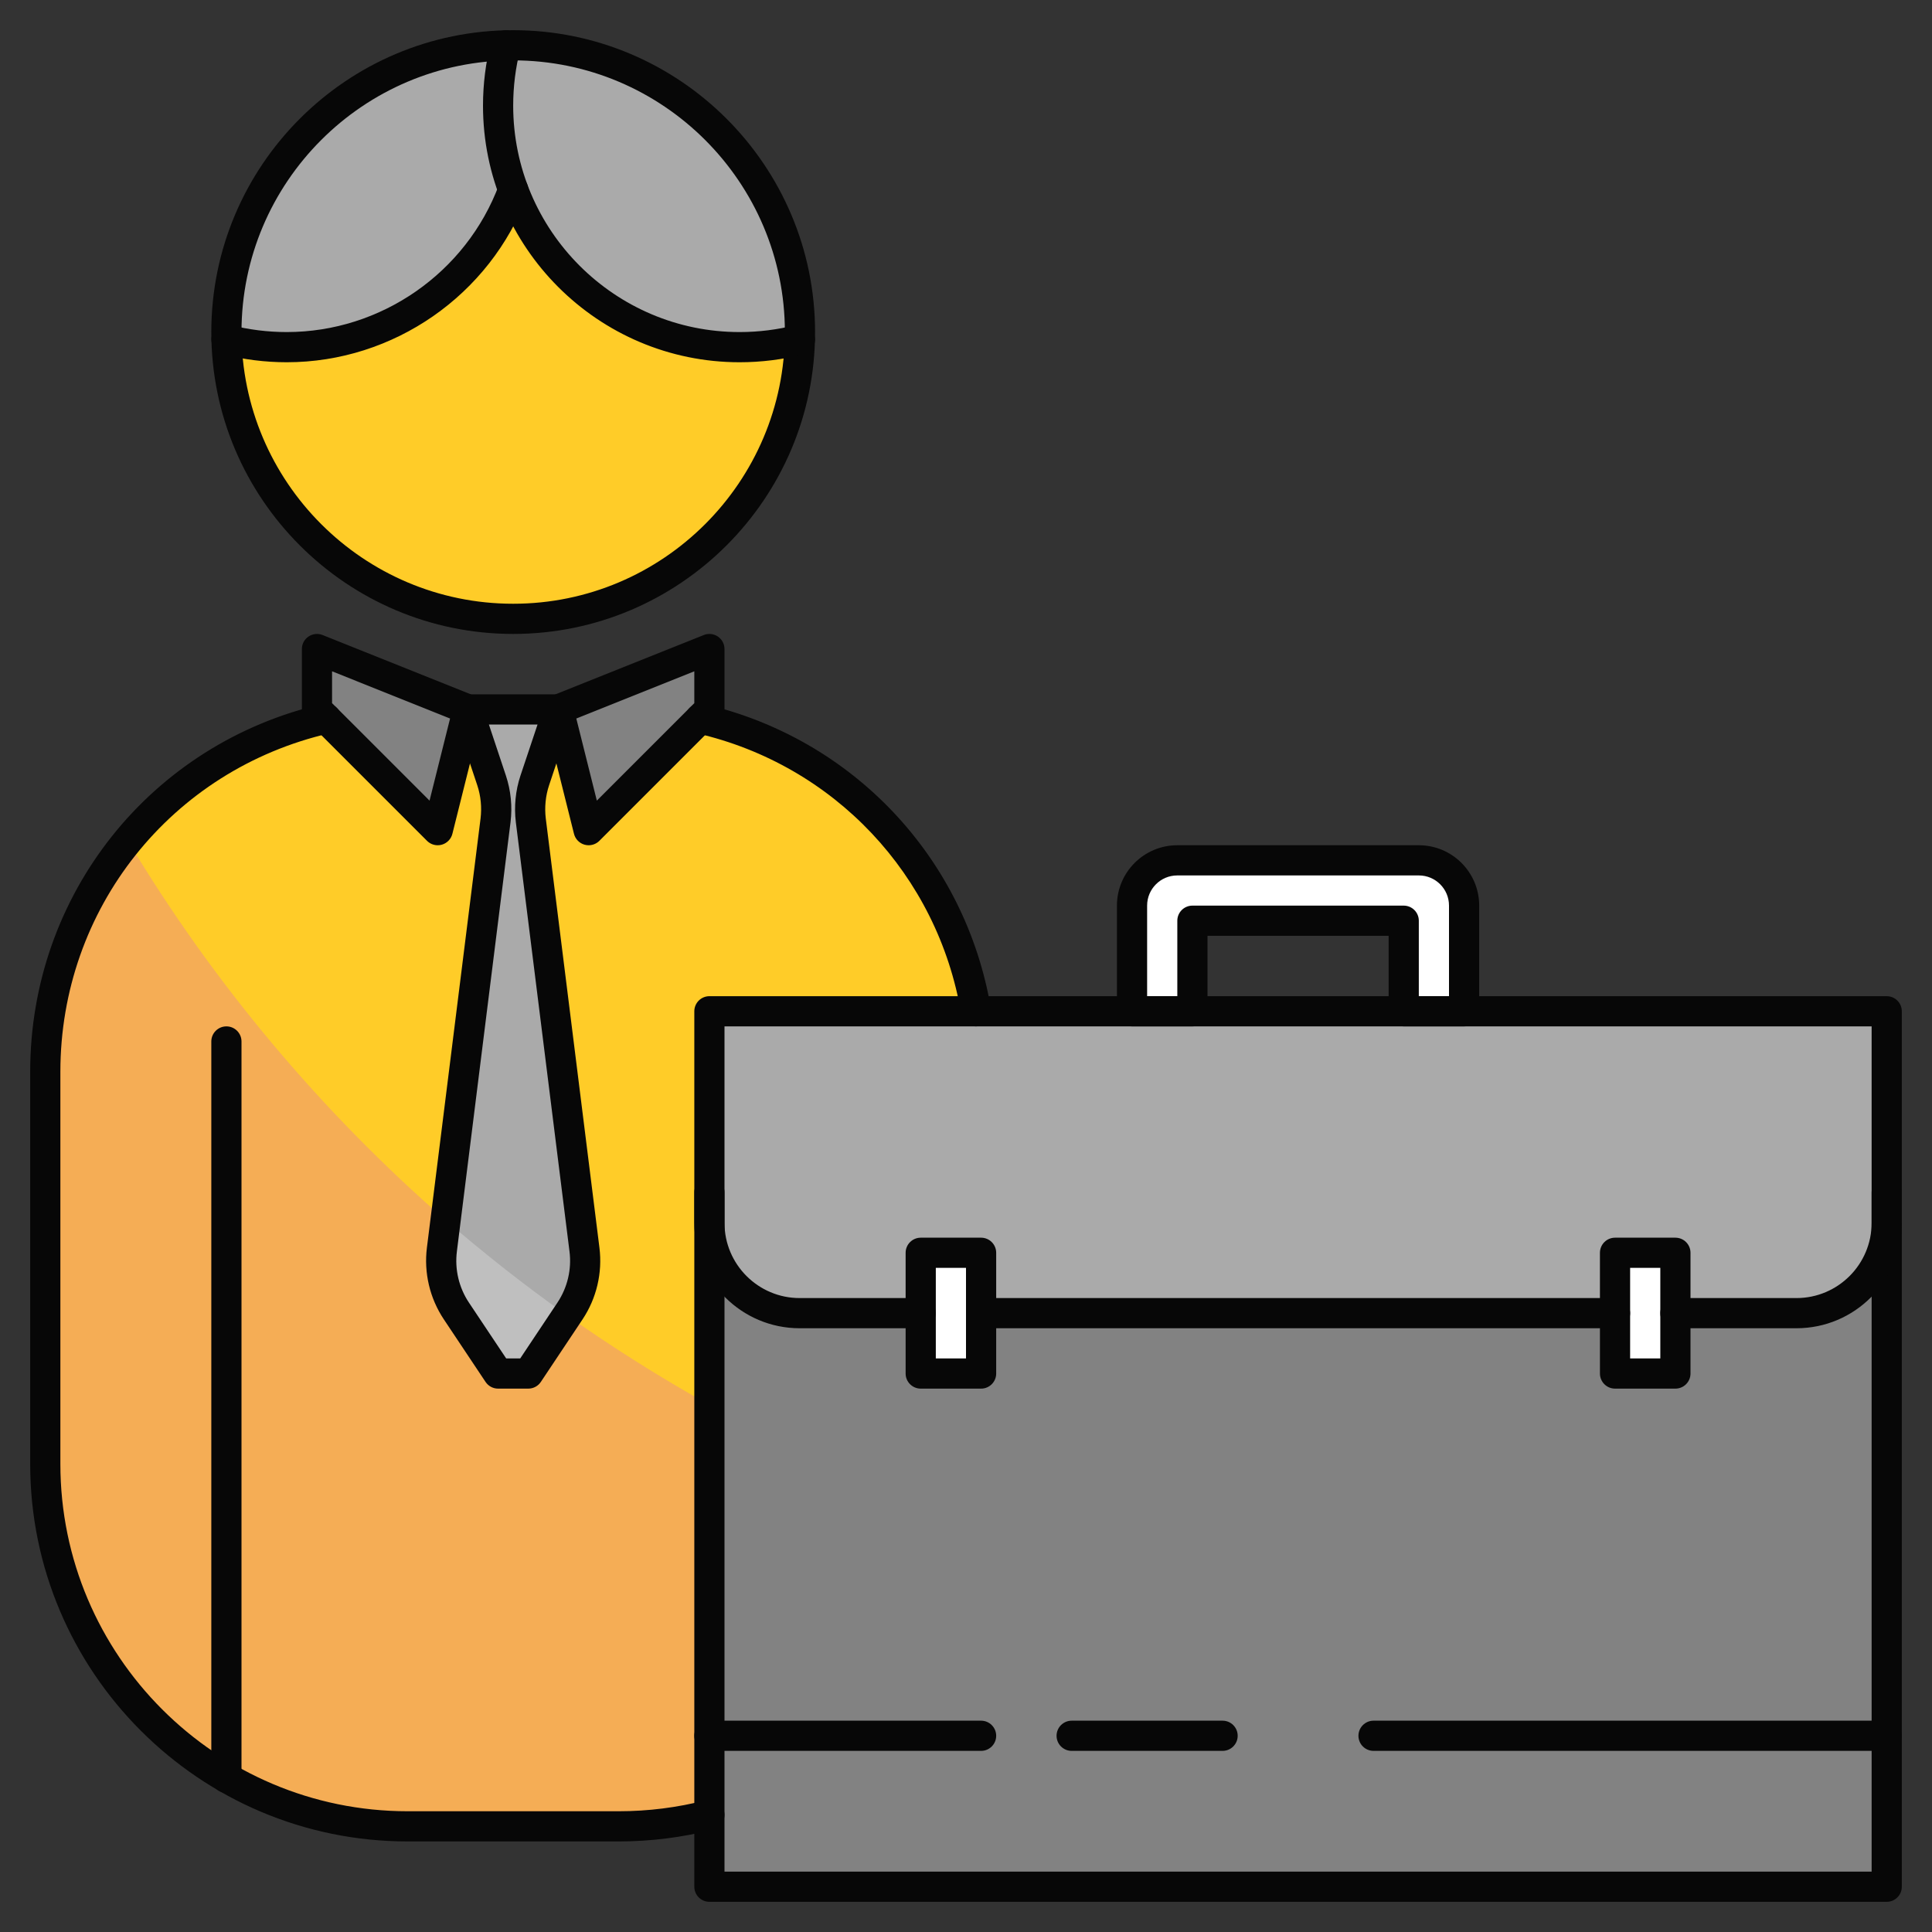
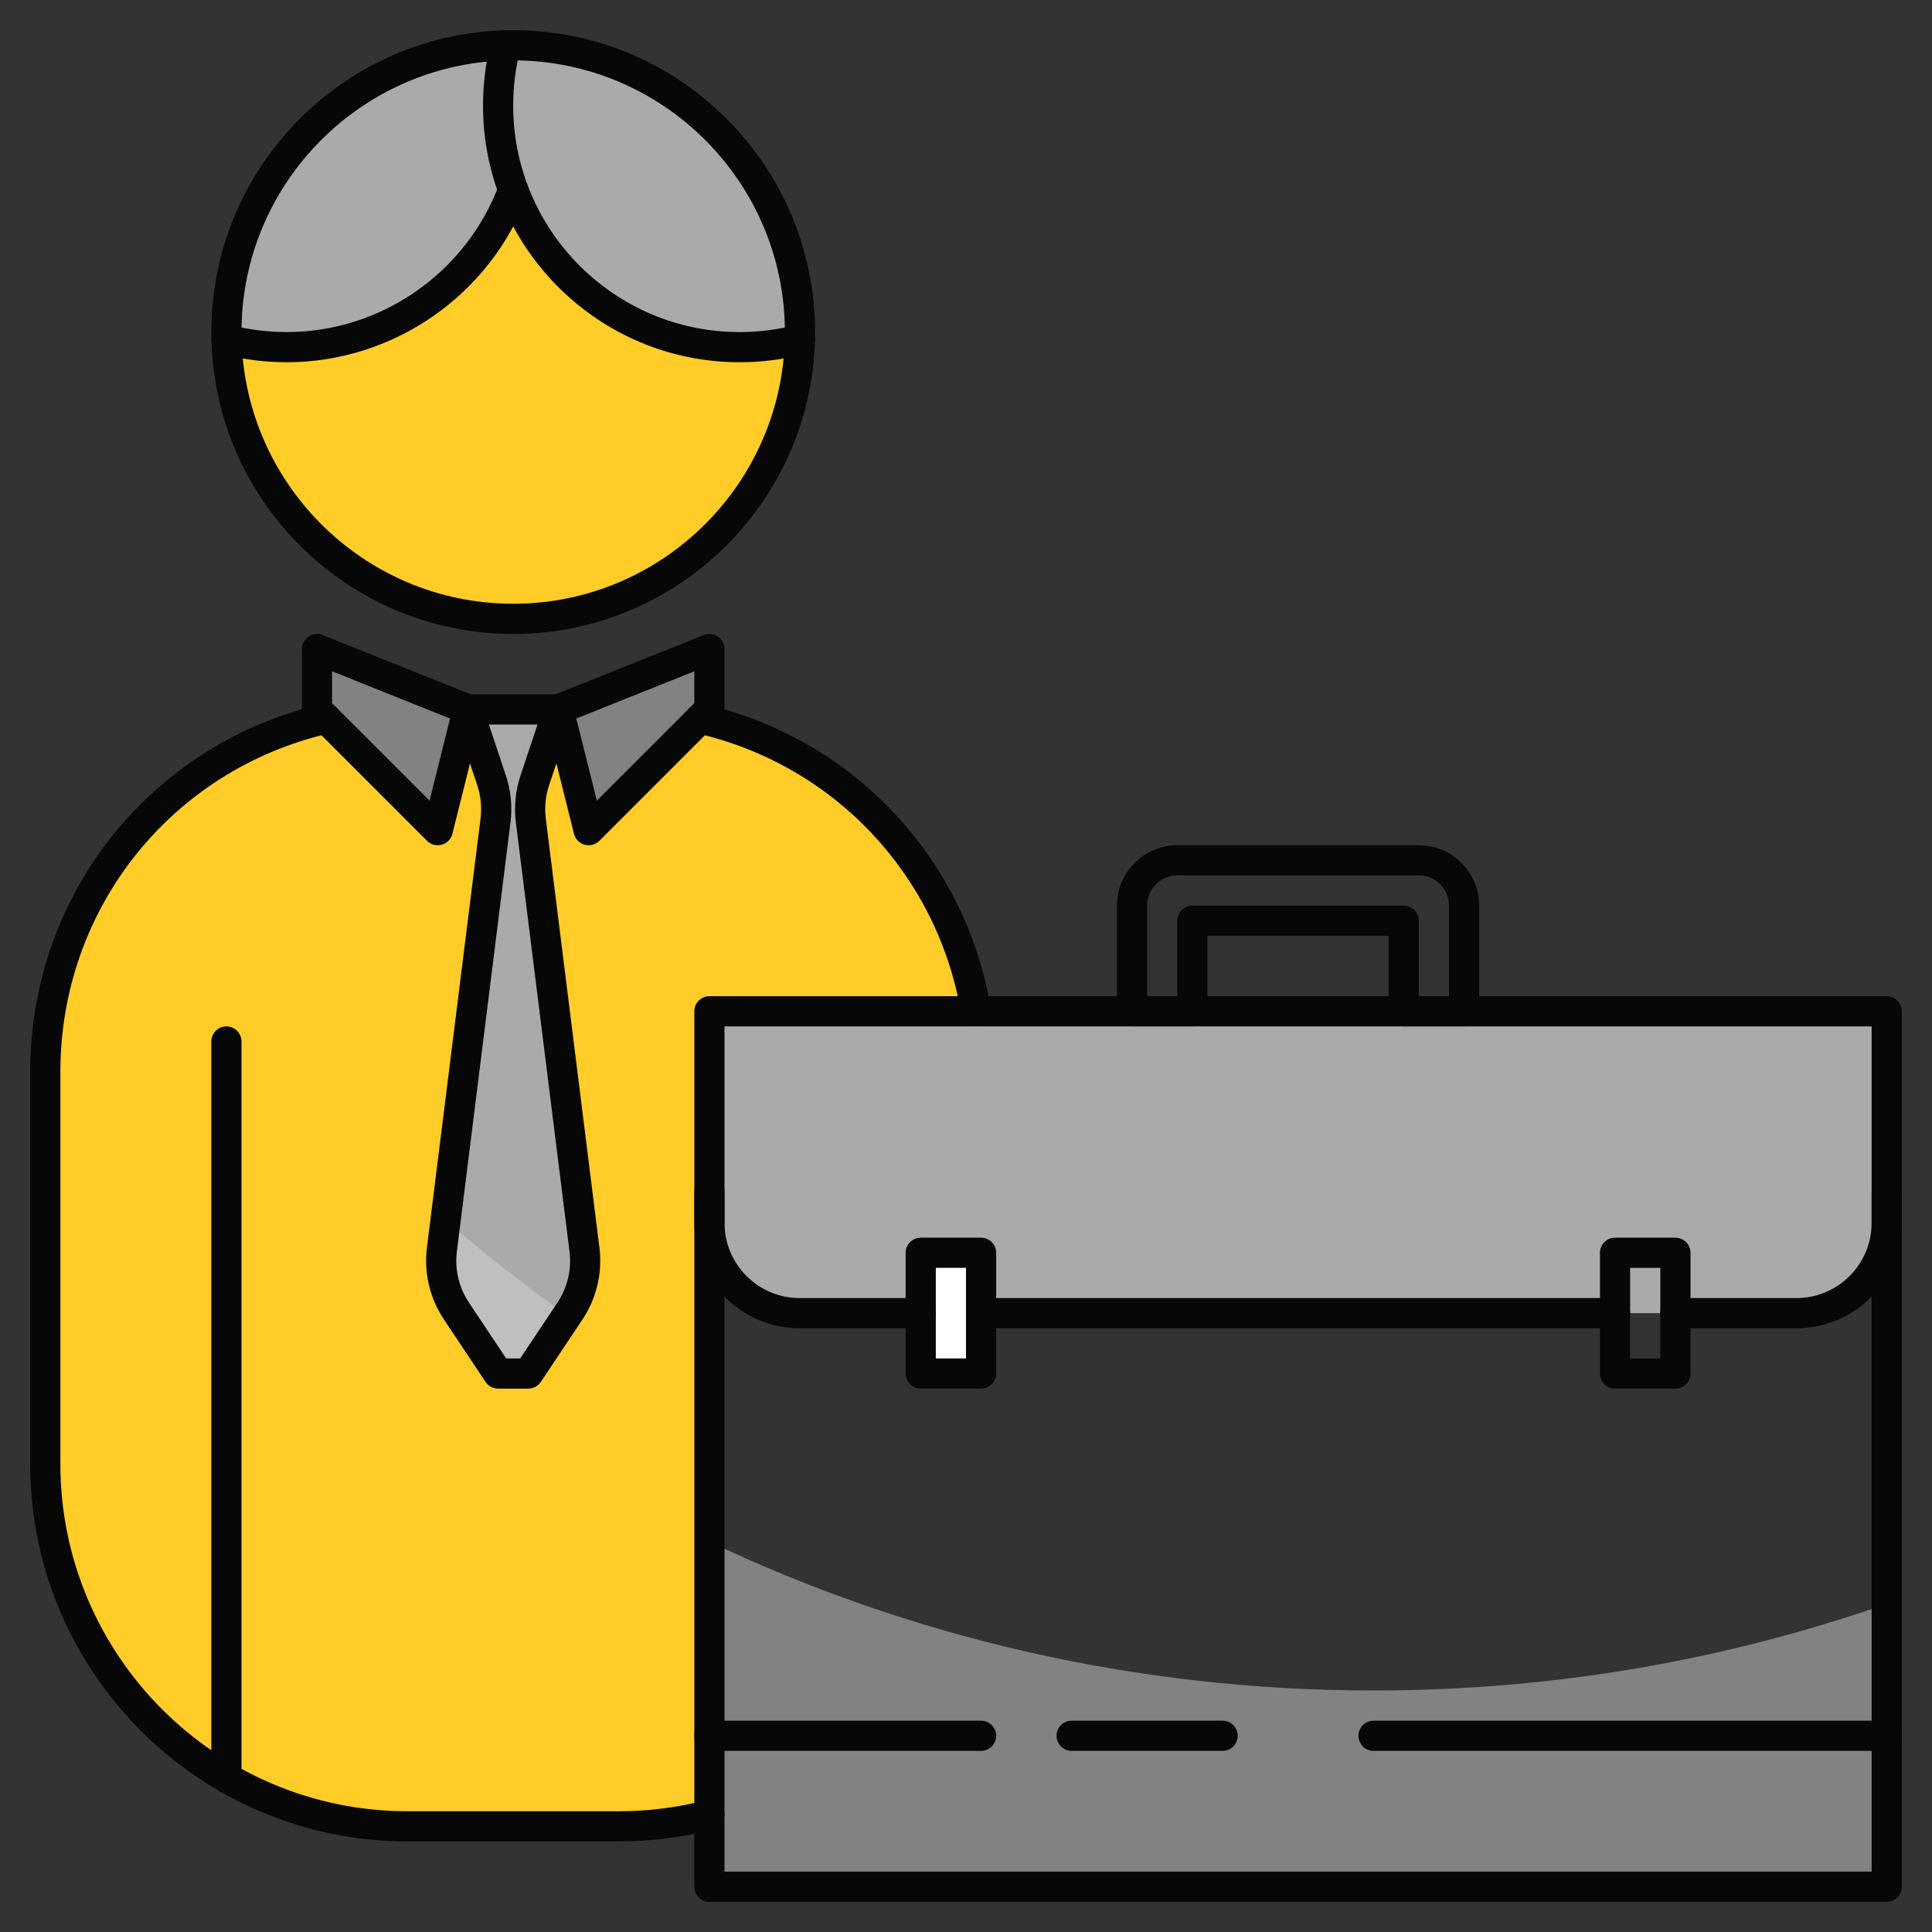
<svg xmlns="http://www.w3.org/2000/svg" enable-background="new 0 0 64 64" viewBox="0 0 64 64" id="clients">
  <rect x="0" y="0" width="64" height="64" fill="#333333" stroke="none" />
  <path fill="#ffcc28" d="M32.33,33.5H23.5v26.62c-0.96,0.25-1.97,0.38-3,0.38h-7c-6.63,0-12-5.37-12-12v-13     c0-5.7,3.97-10.47,9.3-11.7l3.7,3.7l1-4h3l1,4l3.7-3.7C27.89,24.88,31.53,28.71,32.33,33.5z" class="colorfcda35 svgShape" />
-   <path fill="#f5ad55" d="M23.5,46.54v13.58c-0.96,0.25-1.97,0.38-3,0.38h-7c-6.63,0-12-5.37-12-12v-13c0-2.9,1.03-5.56,2.74-7.64     c2.83,4.72,6.39,8.96,10.52,12.56c1.29,1.11,2.63,2.17,4.02,3.15C20.3,44.64,21.87,45.63,23.5,46.54z" class="colorfaca00 svgShape" />
  <polygon fill="#828282" points="23.5 21.5 23.5 23.5 19.5 27.5 18.5 23.5 21.46 22.32" class="color06afff svgShape" />
  <polygon fill="#828282" points="15.5 23.5 14.5 27.5 10.5 23.5 10.5 21.5 12.04 22.12" class="color06afff svgShape" />
-   <path fill="#828282" d="M62.5,40.51V62.5h-39V40.51c0,1.3,0.83,2.41,2,2.81c0.31,0.12,0.64,0.18,0.99,0.18h33.02     C61.16,43.5,62.5,42.16,62.5,40.51z" class="color06afff svgShape" />
  <path fill="#828282" d="M62.5,53.13v9.37h-39V51.07c6.67,3.17,14.13,4.93,22,4.93C51.46,56,57.18,54.99,62.5,53.13z" class="color0688ff svgShape" />
  <path fill="#ffcc28" d="M26.5,11v0.25h-0.01c-0.13,5.13-4.32,9.25-9.49,9.25s-9.36-4.12-9.49-9.25H7.5V11c0-5.25,4.25-9.5,9.5-9.5     S26.5,5.75,26.5,11z" class="colorfcda35 svgShape" />
  <path fill="#aaaaaa" d="M18.88,43.43L17.5,45.5h-1l-1.38-2.07c-0.4-0.6-0.57-1.32-0.48-2.04l1.78-14.21     c0.05-0.45,0.01-0.9-0.14-1.33L15.5,23.5h3l-0.78,2.35c-0.15,0.43-0.19,0.88-0.14,1.33l1.78,14.21     C19.45,42.11,19.28,42.83,18.88,43.43z" class="colorff56cb svgShape" />
  <path fill="#bfbfbf" d="M18.78,43.57L17.5,45.5h-1l-1.38-2.07c-0.4-0.6-0.57-1.32-0.48-2.04l0.12-0.97     C16.05,41.53,17.39,42.59,18.78,43.57z" class="colord949ac svgShape" />
-   <path fill="#ffffff" d="M37.5,33.5v-3.502c0-0.827,0.671-1.498,1.498-1.498h8.004c0.827,0,1.498,0.671,1.498,1.498V33.5l-2,0v-3h-7     v3L37.5,33.5z" class="colorffffff svgShape" />
  <path fill="#aaaaaa" d="M26.5 11v.25h-.01c-.64.16-1.3.25-1.99.25-3.44 0-6.36-2.18-7.49-5.22L17 6.29c-1.13 3.04-4.06 5.21-7.5 5.21-.69 0-1.35-.09-1.99-.25H7.5V11c0-5.25 4.25-9.5 9.5-9.5S26.5 5.75 26.5 11zM62.5 33.5v7.01c0 1.65-1.34 2.99-2.99 2.99H26.49c-.35 0-.68-.06-.99-.18-1.17-.4-2-1.51-2-2.81V33.5H62.5z" class="colorff56cb svgShape" />
  <rect width="2" height="4" x="30.5" y="41.5" fill="#ffffff" class="colorffffff svgShape" />
-   <rect width="2" height="4" x="53.5" y="41.5" fill="#ffffff" class="colorffffff svgShape" />
  <path fill="#070707" d="M17 21c-5.514 0-10-4.486-10-10S11.486 1 17 1s10 4.486 10 10S22.514 21 17 21zM17 2c-4.963 0-9 4.038-9 9s4.037 9 9 9 9-4.038 9-9S21.963 2 17 2zM20.495 61h-6.99C6.609 61 1 55.39 1 48.495v-12.99c0-5.864 3.985-10.876 9.692-12.188.272-.064.539.106.6.375.062.269-.106.537-.375.599C5.667 25.499 2 30.109 2 35.505v12.99C2 54.839 7.161 60 13.505 60h6.99c.975 0 1.944-.122 2.88-.363.27-.069.54.093.609.36.068.267-.093.54-.359.609C22.607 60.867 21.554 61 20.495 61zM32.332 34c-.239 0-.451-.173-.492-.417-.772-4.599-4.21-8.246-8.757-9.291-.269-.062-.437-.33-.375-.599s.33-.438.6-.375c4.942 1.136 8.679 5.1 9.519 10.1.046.272-.138.53-.41.576C32.388 33.998 32.36 34 32.332 34z" class="color2828b8 svgShape" />
  <path fill="#070707" d="M17.5 46h-1c-.167 0-.323-.083-.416-.223l-1.381-2.071c-.466-.699-.665-1.543-.561-2.377l1.777-14.215c.045-.37.008-.751-.109-1.102l-.785-2.354c-.051-.152-.025-.32.069-.451C15.188 23.077 15.339 23 15.5 23h3c.161 0 .312.077.405.208.095.13.12.298.069.451l-.785 2.354c-.117.351-.154.732-.109 1.103l1.777 14.215v0c0 0 0 0 0 0l0 0c.104.833-.095 1.678-.561 2.377l-1.381 2.071C17.823 45.917 17.667 46 17.5 46zM16.768 45h.465l1.232-1.848c.333-.5.476-1.103.4-1.698 0 0 0 0 0 0l-1.777-14.216c-.063-.518-.011-1.051.152-1.542L17.807 24h-1.612l.565 1.696c.163.491.216 1.024.152 1.541l-1.777 14.217c-.075.596.067 1.199.4 1.698L16.768 45zM62.5 63h-39c-.276 0-.5-.224-.5-.5v-23c0-.276.224-.5.5-.5s.5.224.5.5V62h38V39.5c0-.276.224-.5.5-.5s.5.224.5.5v23C63 62.776 62.776 63 62.5 63zM48.5 34h-2c-.276 0-.5-.224-.5-.5V31h-6v2.5c0 .276-.224.5-.5.5h-2c-.276 0-.5-.224-.5-.5v-3.502C37 28.896 37.896 28 38.998 28h8.004C48.104 28 49 28.896 49 29.998V33.5C49 33.776 48.776 34 48.5 34zM47 33h1v-3.002C48 29.448 47.553 29 47.002 29h-8.004C38.447 29 38 29.448 38 29.998V33h1v-2.5c0-.276.224-.5.5-.5h7c.276 0 .5.224.5.5V33zM24.5 12C19.813 12 16 8.187 16 3.5c0-.719.09-1.433.267-2.121.069-.267.344-.428.608-.36.268.069.429.341.36.609C17.079 2.235 17 2.865 17 3.5c0 4.136 3.364 7.5 7.5 7.5.636 0 1.266-.08 1.874-.236.271-.069.54.092.609.36.068.267-.092.54-.359.609C25.935 11.91 25.22 12 24.5 12z" class="color2828b8 svgShape" />
  <path fill="#070707" d="M9.5 12c-.717 0-1.431-.09-2.121-.267-.268-.068-.429-.341-.36-.608.068-.267.337-.429.608-.36C8.236 10.921 8.867 11 9.5 11c3.119 0 5.944-1.963 7.031-4.884.097-.258.384-.391.644-.294.259.096.39.384.294.643C16.237 9.775 13.034 12 9.5 12zM19.5 28c-.045 0-.09-.006-.134-.018-.173-.048-.308-.186-.352-.361l-1-4c-.061-.242.067-.493.3-.585l5-2c.153-.062.328-.043.466.05S24 21.334 24 21.5v2c0 .133-.053.26-.146.354l-4 4C19.759 27.949 19.631 28 19.5 28zM19.091 23.802l.68 2.72L23 23.293v-1.055L19.091 23.802zM14.5 28c-.131 0-.259-.051-.354-.146l-4-4C10.053 23.76 10 23.633 10 23.5v-2c0-.166.082-.321.22-.414.137-.092.312-.112.466-.05l5 2c.232.093.36.343.3.585l-1 4c-.044.175-.179.312-.352.361C14.59 27.994 14.545 28 14.5 28zM11 23.293l3.229 3.229.68-2.72L11 22.238V23.293zM7.5 59.393c-.276 0-.5-.224-.5-.5V34.5C7 34.224 7.224 34 7.5 34S8 34.224 8 34.5v24.393C8 59.169 7.776 59.393 7.5 59.393zM59.511 44H55.5c-.276 0-.5-.224-.5-.5s.224-.5.5-.5h4.011C60.884 43 62 41.883 62 40.511V34H24v6.511C24 41.883 25.116 43 26.489 43H30.5c.276 0 .5.224.5.5S30.776 44 30.5 44h-4.011C24.565 44 23 42.435 23 40.511V33.5c0-.276.224-.5.5-.5h39c.276 0 .5.224.5.5v7.011C63 42.435 61.435 44 59.511 44z" class="color2828b8 svgShape" />
  <path fill="#070707" d="M53.5,44h-21c-0.276,0-0.5-0.224-0.5-0.5s0.224-0.5,0.5-0.5h21c0.276,0,0.5,0.224,0.5,0.5      S53.776,44,53.5,44z" class="color2828b8 svgShape" />
  <path fill="#070707" d="M32.5 46h-2c-.276 0-.5-.224-.5-.5v-4c0-.276.224-.5.5-.5h2c.276 0 .5.224.5.5v4C33 45.776 32.776 46 32.5 46zM31 45h1v-3h-1V45zM55.5 46h-2c-.276 0-.5-.224-.5-.5v-4c0-.276.224-.5.5-.5h2c.276 0 .5.224.5.5v4C56 45.776 55.776 46 55.5 46zM54 45h1v-3h-1V45zM62.5 58h-17c-.276 0-.5-.224-.5-.5s.224-.5.5-.5h17c.276 0 .5.224.5.5S62.776 58 62.5 58zM40.5 58h-5c-.276 0-.5-.224-.5-.5s.224-.5.5-.5h5c.276 0 .5.224.5.5S40.776 58 40.5 58zM32.5 58h-9c-.276 0-.5-.224-.5-.5s.224-.5.5-.5h9c.276 0 .5.224.5.5S32.776 58 32.5 58z" class="color2828b8 svgShape" />
</svg>